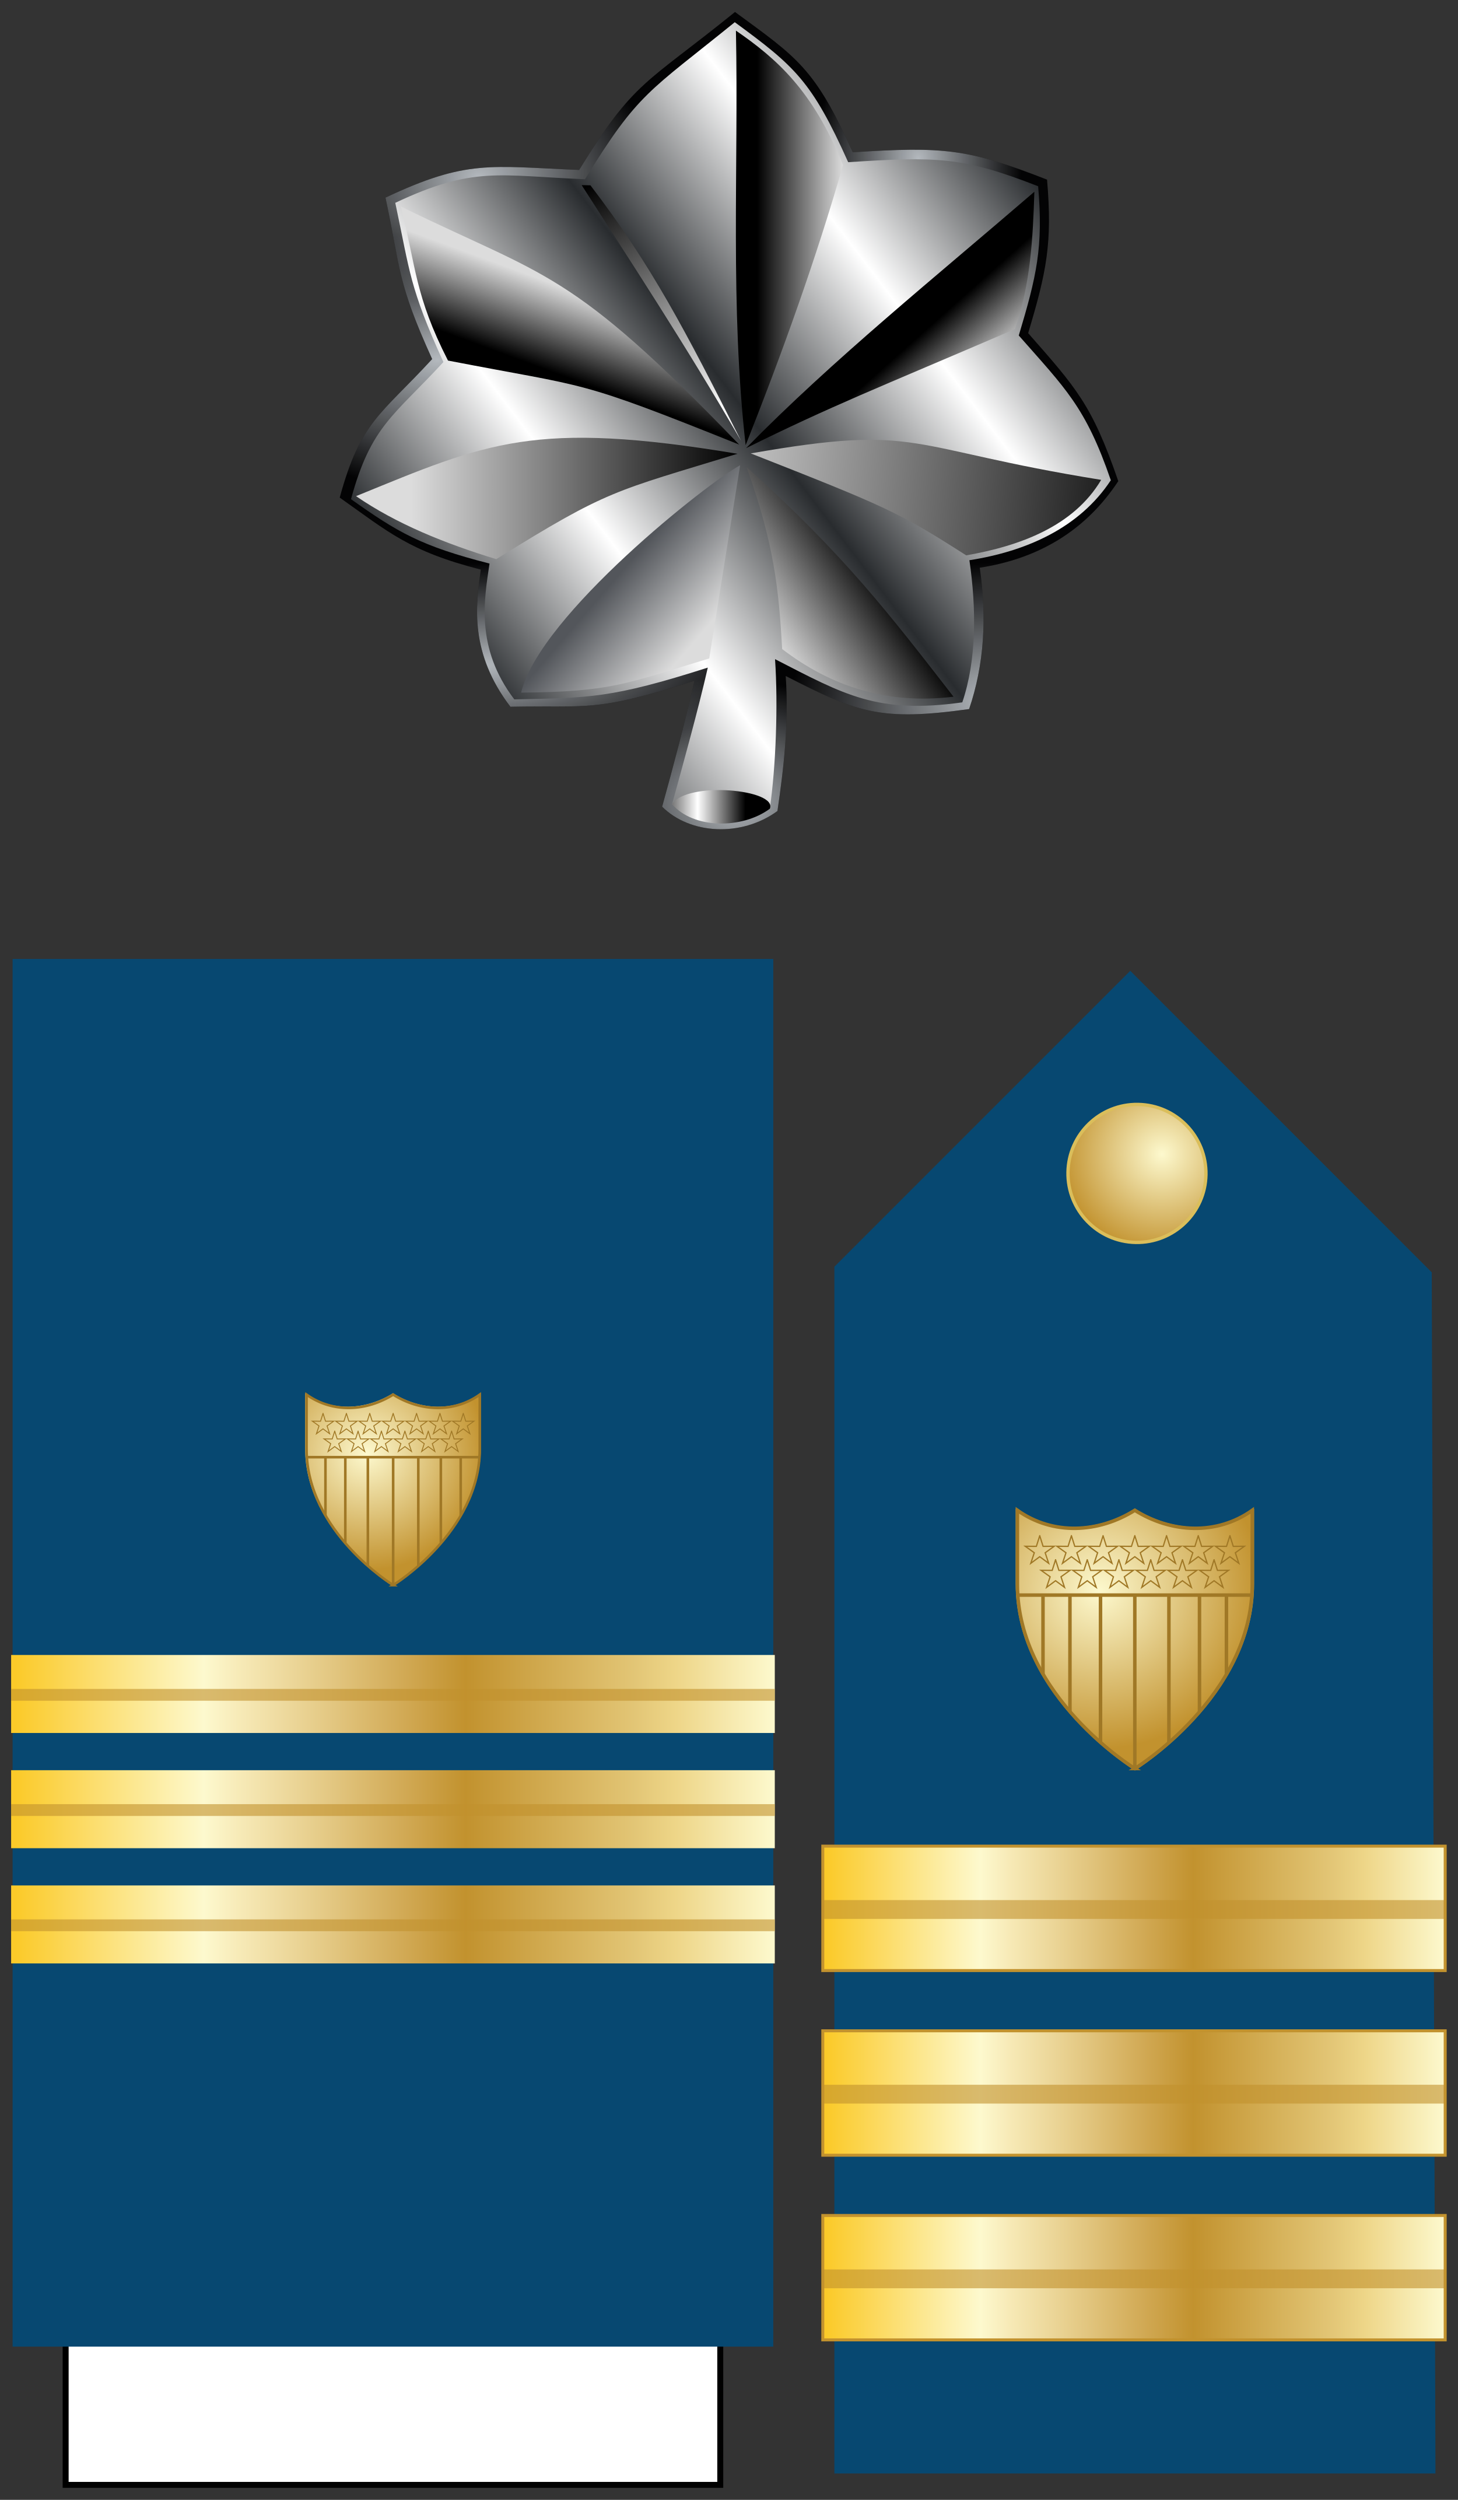
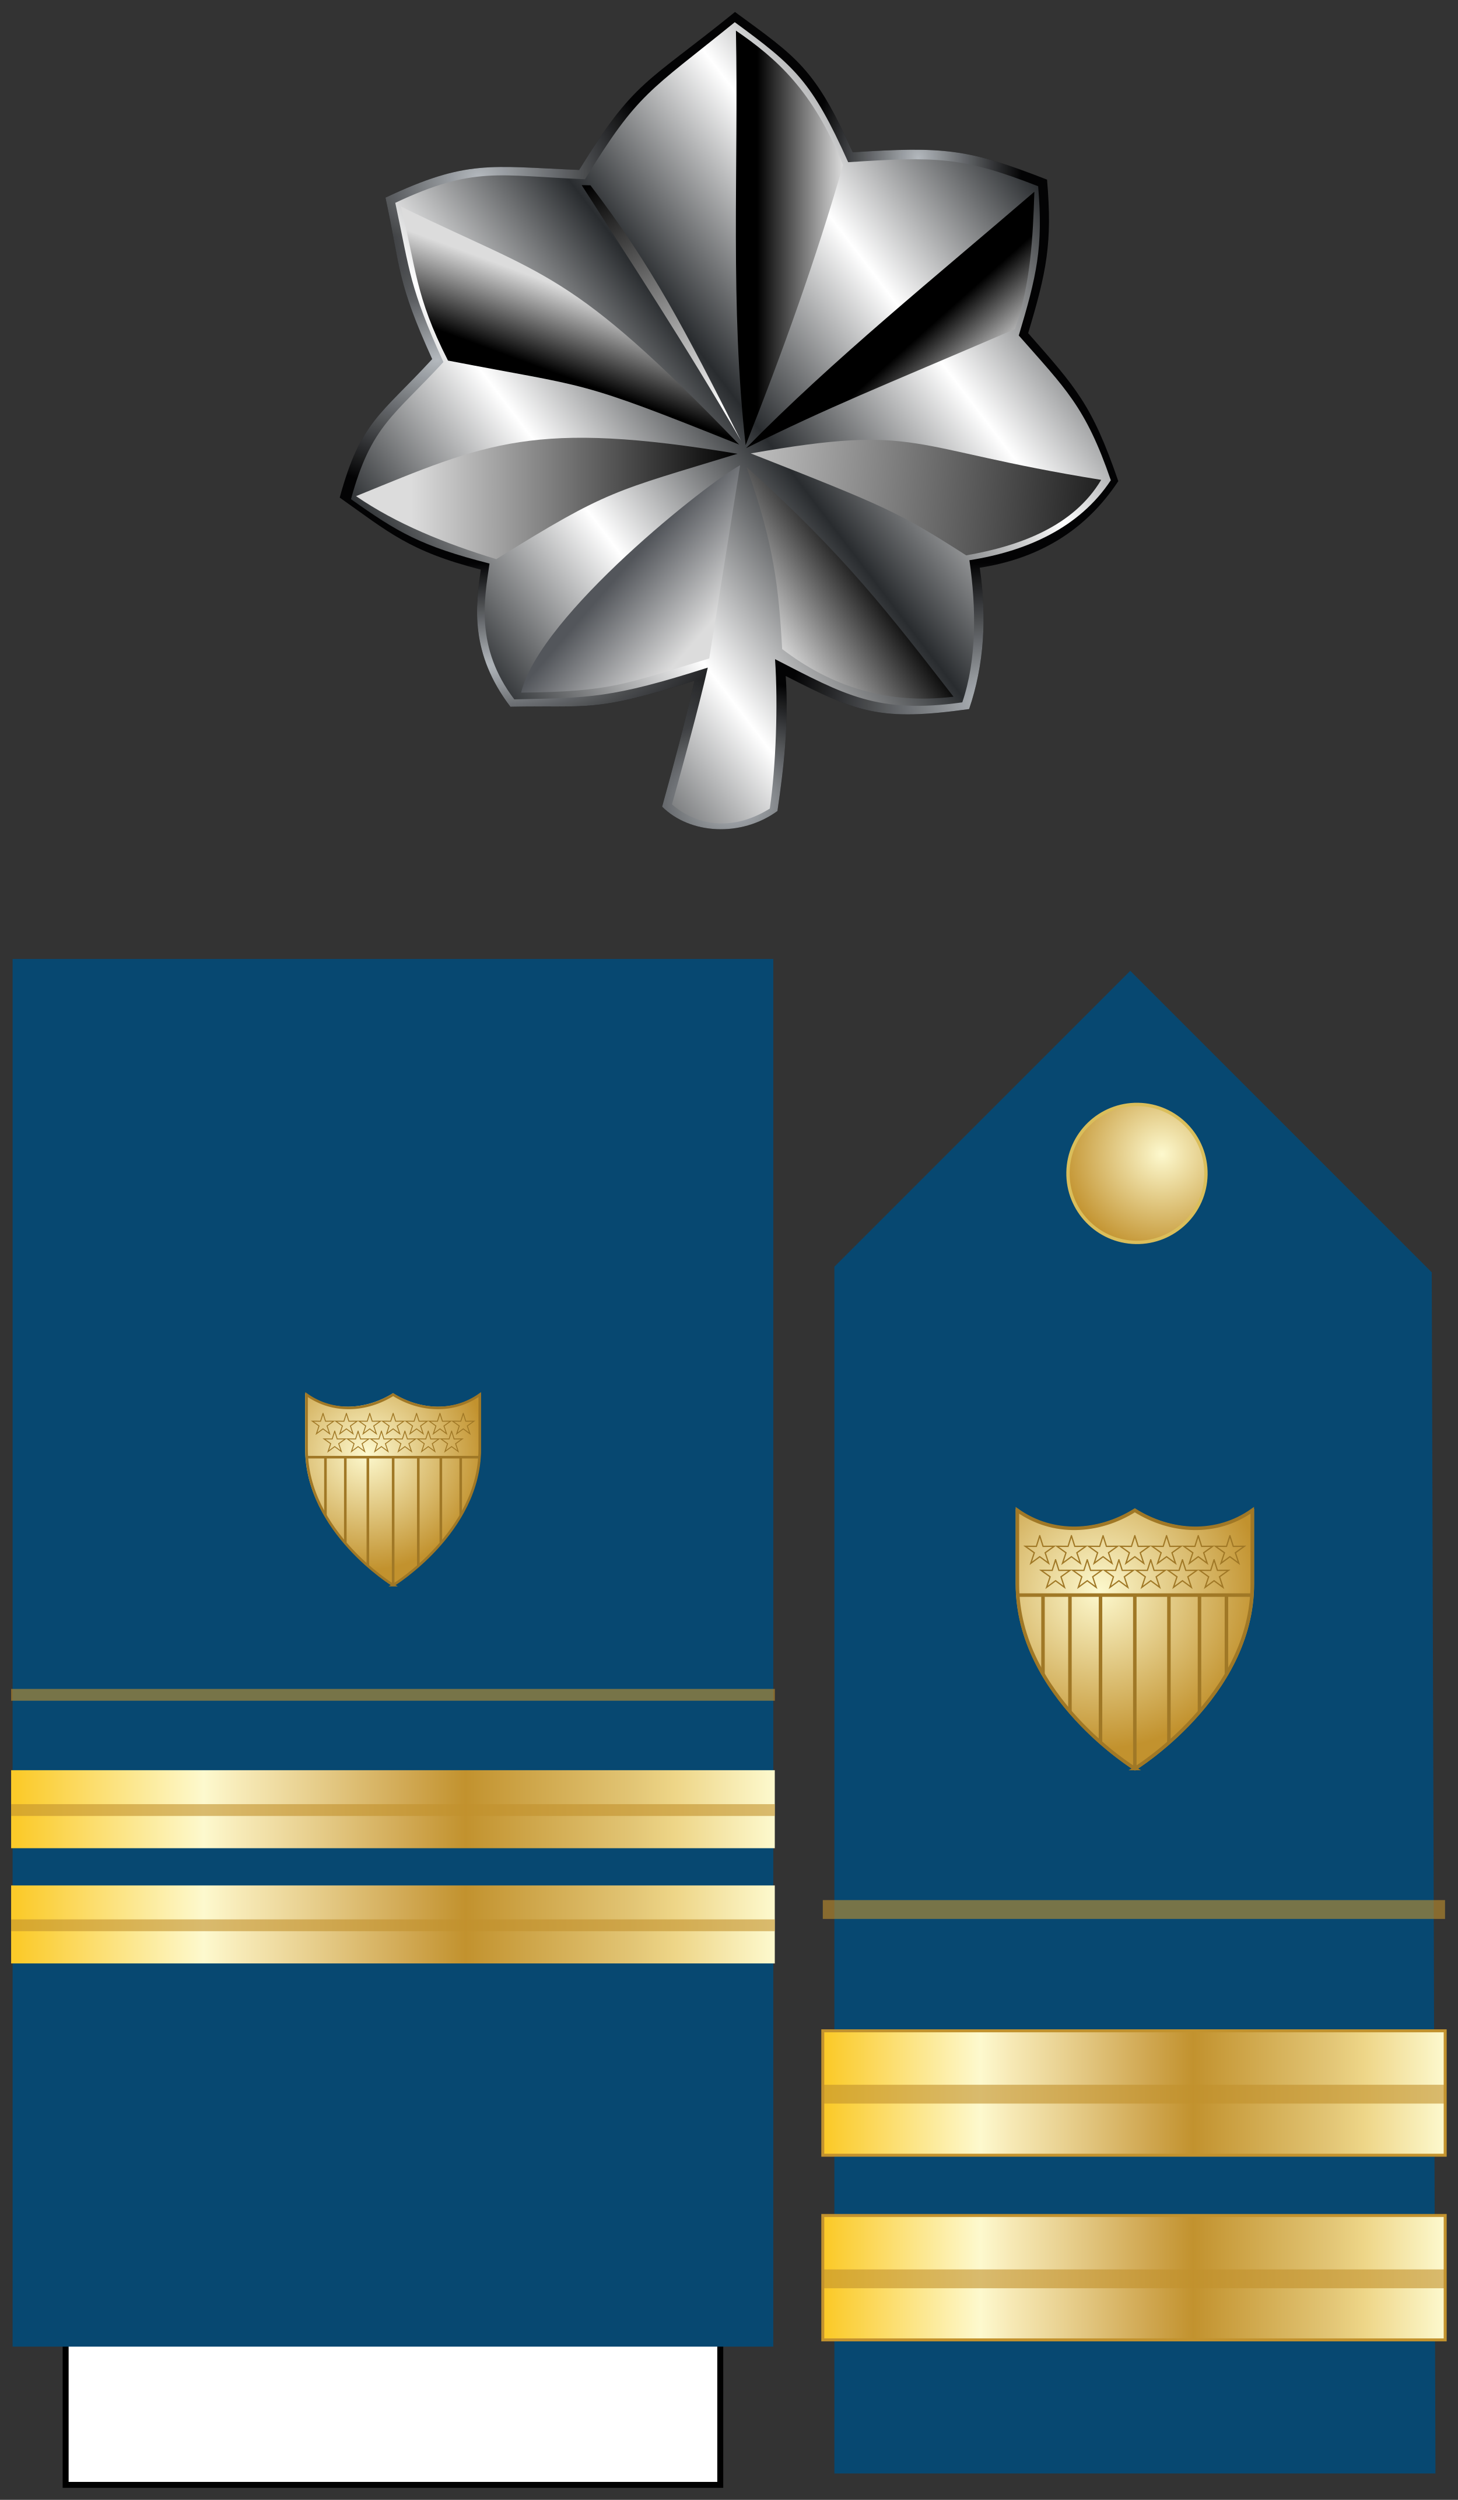
<svg xmlns="http://www.w3.org/2000/svg" xmlns:ns1="http://www.inkscape.org/namespaces/inkscape" xmlns:ns2="http://sodipodi.sourceforge.net/DTD/sodipodi-0.dtd" xmlns:ns3="http://ns.adobe.com/AdobeSVGViewerExtensions/3.0/" xmlns:xlink="http://www.w3.org/1999/xlink" version="1.1" width="245" height="420" id="svg2" ns1:version="0.48.4 r9939" ns2:docname="USCG_O5_insignia.svg">
  <rect width="100%" height="100%" fill="#333333" stroke="none" />
  <ns2:namedview pagecolor="#ffffff" bordercolor="#666666" borderopacity="1" objecttolerance="10" gridtolerance="10" guidetolerance="10" ns1:pageopacity="0" ns1:pageshadow="2" ns1:window-width="1920" ns1:window-height="1096" id="namedview172" showgrid="false" ns1:zoom="1.4294448" ns1:cx="330.43347" ns1:cy="129.91337" ns1:window-x="-8" ns1:window-y="-8" ns1:window-maximized="1" ns1:current-layer="svg2" />
  <defs id="defs4">
    <linearGradient id="linearGradient14224-31">
      <stop id="stop14226-72" style="stop-color:#fdf9ce;stop-opacity:1" offset="0" />
      <stop id="stop14228-0" style="stop-color:#c2922e;stop-opacity:1" offset="1" />
    </linearGradient>
    <linearGradient x1="-123.095" y1="-29.64" x2="4.731" y2="-29.64" id="SVGID_1_" gradientUnits="userSpaceOnUse" gradientTransform="matrix(1,0,0,-1,123.345,132.32)">
      <stop id="stop4274" style="stop-color:#fbca29;stop-opacity:1" offset="0.006" />
      <stop id="stop4276" style="stop-color:#fdf9ce;stop-opacity:1" offset="0.253" />
      <stop id="stop4278" style="stop-color:#f7eab7;stop-opacity:1" offset="0.299" />
      <stop id="stop4280" style="stop-color:#e8d08f;stop-opacity:1" offset="0.39" />
      <stop id="stop4282" style="stop-color:#d1a954;stop-opacity:1" offset="0.516" />
      <stop id="stop4284" style="stop-color:#c2922e;stop-opacity:1" offset="0.595" />
      <stop id="stop4286" style="stop-color:#e2c575;stop-opacity:1" offset="0.814" />
      <stop id="stop4288" style="stop-color:#eed688;stop-opacity:1" offset="0.871" />
      <stop id="stop4290" style="stop-color:#fdf9ce;stop-opacity:1" offset="1" />
      <ns3:midPointStop offset="0.006" style="stop-color:#FBCA29" />
      <ns3:midPointStop offset="0.5" style="stop-color:#FBCA29" />
      <ns3:midPointStop offset="0.253" style="stop-color:#FDF9CE" />
      <ns3:midPointStop offset="0.5" style="stop-color:#FDF9CE" />
      <ns3:midPointStop offset="0.299" style="stop-color:#F7EAB7" />
      <ns3:midPointStop offset="0.5" style="stop-color:#F7EAB7" />
      <ns3:midPointStop offset="0.39" style="stop-color:#E8D08F" />
      <ns3:midPointStop offset="0.5" style="stop-color:#E8D08F" />
      <ns3:midPointStop offset="0.516" style="stop-color:#D1A954" />
      <ns3:midPointStop offset="0.5" style="stop-color:#D1A954" />
      <ns3:midPointStop offset="0.596" style="stop-color:#C2922E" />
      <ns3:midPointStop offset="0.5" style="stop-color:#C2922E" />
      <ns3:midPointStop offset="0.814" style="stop-color:#E2C575" />
      <ns3:midPointStop offset="0.5" style="stop-color:#E2C575" />
      <ns3:midPointStop offset="0.871" style="stop-color:#EED688" />
      <ns3:midPointStop offset="0.5" style="stop-color:#EED688" />
      <ns3:midPointStop offset="1" style="stop-color:#FDF9CE" />
    </linearGradient>
    <linearGradient x1="-123.345" y1="-35.376" x2="4.481" y2="-35.376" id="linearGradient3577" xlink:href="#SVGID_37_" gradientUnits="userSpaceOnUse" gradientTransform="matrix(1,0,0,-1,123.345,132.32)" />
    <linearGradient x1="-123.345" y1="-35.376" x2="4.481" y2="-35.376" id="linearGradient3581" xlink:href="#SVGID_37_" gradientUnits="userSpaceOnUse" gradientTransform="matrix(1,0,0,-1,123.345,132.32)" />
    <linearGradient x1="-123.345" y1="-35.376" x2="4.481" y2="-35.376" id="linearGradient3246" xlink:href="#SVGID_37_" gradientUnits="userSpaceOnUse" gradientTransform="matrix(1,0,0,-1,123.345,132.32)" />
    <linearGradient id="linearGradient12101-1">
      <stop id="stop12103-7" style="stop-color:#000000;stop-opacity:1" offset="0" />
      <stop id="stop12107-1" style="stop-color:#ffffff;stop-opacity:1" offset="0.5" />
      <stop id="stop12105-8" style="stop-color:#000000;stop-opacity:1" offset="1" />
    </linearGradient>
    <linearGradient id="linearGradient6161-7">
      <stop id="stop6163-8" style="stop-color:#dcdcdc;stop-opacity:1" offset="0" />
      <stop id="stop6165-4" style="stop-color:#000000;stop-opacity:1" offset="1" />
    </linearGradient>
    <linearGradient id="linearGradient5180-2">
      <stop id="stop5182-6" style="stop-color:#53565b;stop-opacity:1" offset="0" />
      <stop id="stop5184-6" style="stop-color:#dcdcdc;stop-opacity:1" offset="1" />
    </linearGradient>
    <linearGradient id="linearGradient5140-1">
      <stop id="stop5142-8" style="stop-color:#292c2f;stop-opacity:1" offset="0" />
      <stop id="stop5150-8" style="stop-color:#ffffff;stop-opacity:1" offset="0.25" />
      <stop id="stop5152-3" style="stop-color:#292c2f;stop-opacity:1" offset="0.5" />
      <stop id="stop5154-5" style="stop-color:#ffffff;stop-opacity:1" offset="0.75" />
      <stop id="stop5148-2" style="stop-color:#292c2f;stop-opacity:1" offset="1" />
    </linearGradient>
    <linearGradient id="linearGradient4114-5">
      <stop id="stop4116-5" style="stop-color:#b4b9be;stop-opacity:1" offset="0" />
      <stop id="stop4118-4" style="stop-color:#b4b9be;stop-opacity:0" offset="1" />
    </linearGradient>
    <linearGradient x1="184.875" y1="655.247" x2="563.552" y2="366.721" id="linearGradient5146-7" xlink:href="#linearGradient5140-1" gradientUnits="userSpaceOnUse" gradientTransform="translate(40.058,-8.567)" />
    <linearGradient x1="152.625" y1="559.721" x2="362.362" y2="559.721" id="linearGradient7213-1" xlink:href="#linearGradient6161-7" gradientUnits="userSpaceOnUse" gradientTransform="translate(42.177,-8.354)" />
    <linearGradient x1="306.506" y1="584.066" x2="355.562" y2="626.404" id="linearGradient7216-9" xlink:href="#linearGradient5180-2" gradientUnits="userSpaceOnUse" gradientTransform="translate(42.177,-8.354)" />
    <linearGradient x1="74.244" y1="151.187" x2="55.826" y2="201.187" id="linearGradient9166-4" xlink:href="#linearGradient6161-7" gradientUnits="userSpaceOnUse" />
    <linearGradient x1="159.526" y1="111.084" x2="338.156" y2="400.733" id="linearGradient10161-5" xlink:href="#linearGradient12101-1" gradientUnits="userSpaceOnUse" />
    <linearGradient x1="322.971" y1="144.934" x2="267.719" y2="144.934" id="linearGradient13086-9" xlink:href="#linearGradient6161-7" gradientUnits="userSpaceOnUse" />
    <linearGradient x1="440.698" y1="209.777" x2="408.98" y2="174.25" id="linearGradient13098-5" xlink:href="#linearGradient6161-7" gradientUnits="userSpaceOnUse" />
    <linearGradient x1="222.753" y1="282.092" x2="533.957" y2="311.556" id="linearGradient13108-6" xlink:href="#linearGradient6161-7" gradientUnits="userSpaceOnUse" />
    <linearGradient x1="282.479" y1="411.942" x2="349.914" y2="366.285" id="linearGradient15056-3" xlink:href="#linearGradient6161-7" gradientUnits="userSpaceOnUse" />
    <linearGradient x1="198.856" y1="509.939" x2="260.233" y2="509.939" id="linearGradient16035-4" xlink:href="#linearGradient12101-1" gradientUnits="userSpaceOnUse" />
    <radialGradient cx="696.235" cy="318.1" r="249.792" fx="696.235" fy="318.1" id="radialGradient2780" xlink:href="#linearGradient4114-5" gradientUnits="userSpaceOnUse" gradientTransform="matrix(0.265,-0.023,0.029,0.328,326.857,244.906)" />
    <radialGradient cx="510.069" cy="432.832" r="249.792" fx="510.069" fy="432.832" id="radialGradient2782" xlink:href="#linearGradient4114-5" gradientUnits="userSpaceOnUse" gradientTransform="matrix(-0.514,0.029,-0.02,-0.357,837.086,819.598)" />
    <radialGradient cx="746.812" cy="257.751" r="249.792" fx="746.812" fy="257.751" id="radialGradient2784" xlink:href="#linearGradient4114-5" gradientUnits="userSpaceOnUse" gradientTransform="matrix(-0.413,-0.027,0.021,-0.321,703.835,849.789)" />
    <radialGradient cx="970.453" cy="292.361" r="249.792" fx="970.453" fy="292.361" id="radialGradient2786" xlink:href="#linearGradient4114-5" gradientUnits="userSpaceOnUse" gradientTransform="matrix(-0.729,0.033,-0.012,-0.264,950.981,702.326)" />
    <radialGradient cx="91.3" cy="266.789" r="249.792" fx="91.3" fy="266.789" id="radialGradient2788" xlink:href="#linearGradient4114-5" gradientUnits="userSpaceOnUse" gradientTransform="matrix(0.453,-0.046,0.033,0.327,187.276,261.783)" />
    <radialGradient cx="7.053" cy="611.982" r="249.792" fx="7.053" fy="611.982" id="radialGradient2790" xlink:href="#linearGradient4114-5" gradientUnits="userSpaceOnUse" gradientTransform="matrix(0.453,-0.046,0.033,0.327,187.276,261.783)" />
    <linearGradient id="linearGradient14224-31-2">
      <stop id="stop14226-72-3" style="stop-color:#fdf9ce;stop-opacity:1" offset="0" />
      <stop id="stop14228-0-9" style="stop-color:#c2922e;stop-opacity:1" offset="1" />
    </linearGradient>
    <radialGradient cx="184.052" cy="205.958" r="23.751" fx="184.052" fy="205.958" id="radialGradient3613" xlink:href="#linearGradient14224-31-2" gradientUnits="userSpaceOnUse" gradientTransform="matrix(0.014,1.119,-1.154,0.014,418.433,120.486)" />
    <radialGradient cx="184.052" cy="205.958" r="23.751" fx="184.052" fy="205.958" id="radialGradient3615" xlink:href="#linearGradient14224-31-2" gradientUnits="userSpaceOnUse" gradientTransform="matrix(0.014,1.119,-1.154,0.014,418.433,120.486)" />
    <radialGradient cx="31.496" cy="36.151" r="36.111" fx="31.496" fy="36.151" id="radialGradient3164" xlink:href="#linearGradient14224-31" gradientUnits="userSpaceOnUse" gradientTransform="matrix(-0.005,0.47,-0.477,-0.005,212.644,179.264)" />
    <linearGradient x1="-123.095" y1="-29.64" x2="4.731" y2="-29.64" id="linearGradient3171" xlink:href="#SVGID_1_" gradientUnits="userSpaceOnUse" gradientTransform="matrix(0.818,0,0,-1.595,238.975,335.394)" />
    <linearGradient x1="-123.095" y1="-29.64" x2="4.731" y2="-29.64" id="linearGradient3177" xlink:href="#SVGID_1_" gradientUnits="userSpaceOnUse" gradientTransform="matrix(0.818,0,0,-1.595,238.975,304.368)" />
    <linearGradient x1="-123.095" y1="-29.64" x2="4.731" y2="-29.64" id="linearGradient3183" xlink:href="#SVGID_1_" gradientUnits="userSpaceOnUse" gradientTransform="matrix(0.818,0,0,-1.595,238.975,273.342)" />
    <radialGradient cx="184.052" cy="205.958" r="23.751" fx="184.052" fy="205.958" id="radialGradient3195" xlink:href="#linearGradient14224-31-2" gradientUnits="userSpaceOnUse" gradientTransform="matrix(0.014,1.119,-1.154,0.014,418.433,120.486)" />
    <radialGradient cx="184.052" cy="205.958" r="23.751" fx="184.052" fy="205.958" id="radialGradient3200" xlink:href="#linearGradient14224-31-2" gradientUnits="userSpaceOnUse" gradientTransform="matrix(0.01,0.825,-0.85,0.01,234.851,90.302)" />
    <radialGradient cx="31.496" cy="36.151" r="36.111" fx="31.496" fy="36.151" id="radialGradient3260" xlink:href="#linearGradient14224-31" gradientUnits="userSpaceOnUse" gradientTransform="matrix(-0.005,0.47,-0.477,-0.005,212.644,179.264)" />
    <radialGradient cx="184.052" cy="205.958" r="23.751" fx="184.052" fy="205.958" id="radialGradient3263" xlink:href="#linearGradient14224-31-2" gradientUnits="userSpaceOnUse" gradientTransform="matrix(0.014,1.119,-1.154,0.014,418.433,120.486)" />
    <radialGradient cx="184.052" cy="205.958" r="23.751" fx="184.052" fy="205.958" id="radialGradient3268" xlink:href="#linearGradient14224-31-2" gradientUnits="userSpaceOnUse" gradientTransform="matrix(0.014,1.119,-1.154,0.014,419.746,58.434)" />
    <radialGradient ns1:collect="always" xlink:href="#linearGradient14224-31-2" id="radialGradient3189" gradientUnits="userSpaceOnUse" gradientTransform="matrix(0.01,0.825,-0.85,0.01,234.851,90.302)" cx="184.052" cy="205.958" fx="184.052" fy="205.958" r="23.751" />
    <linearGradient x1="-123.345" y1="-35.376" x2="4.481" y2="-35.376" id="linearGradient3222" gradientUnits="userSpaceOnUse" gradientTransform="matrix(1,0,0,-1,123.345,132.32)">
      <stop id="stop3224" style="stop-color:#fbca29;stop-opacity:1" offset="0.006" />
      <stop id="stop3226" style="stop-color:#fdf9ce;stop-opacity:1" offset="0.253" />
      <stop id="stop3228" style="stop-color:#f7eab7;stop-opacity:1" offset="0.299" />
      <stop id="stop3230" style="stop-color:#e8d08f;stop-opacity:1" offset="0.39" />
      <stop id="stop3232" style="stop-color:#d1a954;stop-opacity:1" offset="0.516" />
      <stop id="stop3234" style="stop-color:#c2922e;stop-opacity:1" offset="0.595" />
      <stop id="stop3236" style="stop-color:#e2c575;stop-opacity:1" offset="0.814" />
      <stop id="stop3238" style="stop-color:#eed688;stop-opacity:1" offset="0.871" />
      <stop id="stop3240" style="stop-color:#fdf9ce;stop-opacity:1" offset="1" />
      <ns3:midPointStop style="stop-color:#FBCA29" offset="0.006" />
      <ns3:midPointStop style="stop-color:#FBCA29" offset="0.5" />
      <ns3:midPointStop style="stop-color:#FDF9CE" offset="0.253" />
      <ns3:midPointStop style="stop-color:#FDF9CE" offset="0.5" />
      <ns3:midPointStop style="stop-color:#F7EAB7" offset="0.299" />
      <ns3:midPointStop style="stop-color:#F7EAB7" offset="0.5" />
      <ns3:midPointStop style="stop-color:#E8D08F" offset="0.39" />
      <ns3:midPointStop style="stop-color:#E8D08F" offset="0.5" />
      <ns3:midPointStop style="stop-color:#D1A954" offset="0.516" />
      <ns3:midPointStop style="stop-color:#D1A954" offset="0.5" />
      <ns3:midPointStop style="stop-color:#C2922E" offset="0.596" />
      <ns3:midPointStop style="stop-color:#C2922E" offset="0.5" />
      <ns3:midPointStop style="stop-color:#E2C575" offset="0.814" />
      <ns3:midPointStop style="stop-color:#E2C575" offset="0.5" />
      <ns3:midPointStop style="stop-color:#EED688" offset="0.871" />
      <ns3:midPointStop style="stop-color:#EED688" offset="0.5" />
      <ns3:midPointStop style="stop-color:#FDF9CE" offset="1" />
    </linearGradient>
    <linearGradient ns1:collect="always" xlink:href="#SVGID_37_" id="linearGradient3247" gradientUnits="userSpaceOnUse" gradientTransform="matrix(1.004,0,0,-1,125.696,249.232)" x1="-123.345" y1="-35.376" x2="4.481" y2="-35.376" />
    <linearGradient x1="-123.345" y1="-35.376" x2="4.481" y2="-35.376" id="linearGradient3072" gradientUnits="userSpaceOnUse" gradientTransform="matrix(1,0,0,-1,123.345,132.32)">
      <stop id="stop3074" style="stop-color:#fbca29;stop-opacity:1" offset="0.006" />
      <stop id="stop3076" style="stop-color:#fdf9ce;stop-opacity:1" offset="0.253" />
      <stop id="stop3078" style="stop-color:#f7eab7;stop-opacity:1" offset="0.299" />
      <stop id="stop3080" style="stop-color:#e8d08f;stop-opacity:1" offset="0.39" />
      <stop id="stop3082" style="stop-color:#d1a954;stop-opacity:1" offset="0.516" />
      <stop id="stop3084" style="stop-color:#c2922e;stop-opacity:1" offset="0.595" />
      <stop id="stop3086" style="stop-color:#e2c575;stop-opacity:1" offset="0.814" />
      <stop id="stop3088" style="stop-color:#eed688;stop-opacity:1" offset="0.871" />
      <stop id="stop3090" style="stop-color:#fdf9ce;stop-opacity:1" offset="1" />
      <ns3:midPointStop offset="0.006" style="stop-color:#FBCA29" />
      <ns3:midPointStop offset="0.5" style="stop-color:#FBCA29" />
      <ns3:midPointStop offset="0.253" style="stop-color:#FDF9CE" />
      <ns3:midPointStop offset="0.5" style="stop-color:#FDF9CE" />
      <ns3:midPointStop offset="0.299" style="stop-color:#F7EAB7" />
      <ns3:midPointStop offset="0.5" style="stop-color:#F7EAB7" />
      <ns3:midPointStop offset="0.39" style="stop-color:#E8D08F" />
      <ns3:midPointStop offset="0.5" style="stop-color:#E8D08F" />
      <ns3:midPointStop offset="0.516" style="stop-color:#D1A954" />
      <ns3:midPointStop offset="0.5" style="stop-color:#D1A954" />
      <ns3:midPointStop offset="0.596" style="stop-color:#C2922E" />
      <ns3:midPointStop offset="0.5" style="stop-color:#C2922E" />
      <ns3:midPointStop offset="0.814" style="stop-color:#E2C575" />
      <ns3:midPointStop offset="0.5" style="stop-color:#E2C575" />
      <ns3:midPointStop offset="0.871" style="stop-color:#EED688" />
      <ns3:midPointStop offset="0.5" style="stop-color:#EED688" />
      <ns3:midPointStop offset="1" style="stop-color:#FDF9CE" />
    </linearGradient>
    <linearGradient ns1:collect="always" xlink:href="#SVGID_37_" id="linearGradient3263" gradientUnits="userSpaceOnUse" gradientTransform="matrix(1.004,0,0,-1,125.696,268.591)" x1="-123.345" y1="-35.376" x2="4.481" y2="-35.376" />
    <linearGradient x1="-123.345" y1="-35.376" x2="4.481" y2="-35.376" id="SVGID_37_" gradientUnits="userSpaceOnUse" gradientTransform="matrix(1,0,0,-1,123.345,132.32)">
      <stop id="stop790" style="stop-color:#fbca29;stop-opacity:1" offset="0.006" />
      <stop id="stop792" style="stop-color:#fdf9ce;stop-opacity:1" offset="0.253" />
      <stop id="stop794" style="stop-color:#f7eab7;stop-opacity:1" offset="0.299" />
      <stop id="stop796" style="stop-color:#e8d08f;stop-opacity:1" offset="0.39" />
      <stop id="stop798" style="stop-color:#d1a954;stop-opacity:1" offset="0.516" />
      <stop id="stop800" style="stop-color:#c2922e;stop-opacity:1" offset="0.595" />
      <stop id="stop802" style="stop-color:#e2c575;stop-opacity:1" offset="0.814" />
      <stop id="stop804" style="stop-color:#eed688;stop-opacity:1" offset="0.871" />
      <stop id="stop806" style="stop-color:#fdf9ce;stop-opacity:1" offset="1" />
      <ns3:midPointStop style="stop-color:#FBCA29" offset="0.006" />
      <ns3:midPointStop style="stop-color:#FBCA29" offset="0.5" />
      <ns3:midPointStop style="stop-color:#FDF9CE" offset="0.253" />
      <ns3:midPointStop style="stop-color:#FDF9CE" offset="0.5" />
      <ns3:midPointStop style="stop-color:#F7EAB7" offset="0.299" />
      <ns3:midPointStop style="stop-color:#F7EAB7" offset="0.5" />
      <ns3:midPointStop style="stop-color:#E8D08F" offset="0.39" />
      <ns3:midPointStop style="stop-color:#E8D08F" offset="0.5" />
      <ns3:midPointStop style="stop-color:#D1A954" offset="0.516" />
      <ns3:midPointStop style="stop-color:#D1A954" offset="0.5" />
      <ns3:midPointStop style="stop-color:#C2922E" offset="0.596" />
      <ns3:midPointStop style="stop-color:#C2922E" offset="0.5" />
      <ns3:midPointStop style="stop-color:#E2C575" offset="0.814" />
      <ns3:midPointStop style="stop-color:#E2C575" offset="0.5" />
      <ns3:midPointStop style="stop-color:#EED688" offset="0.871" />
      <ns3:midPointStop style="stop-color:#EED688" offset="0.5" />
      <ns3:midPointStop style="stop-color:#FDF9CE" offset="1" />
    </linearGradient>
    <linearGradient ns1:collect="always" xlink:href="#SVGID_37_" id="linearGradient3279" gradientUnits="userSpaceOnUse" gradientTransform="matrix(1.004,0,0,-1,125.696,287.95)" x1="-123.345" y1="-35.376" x2="4.481" y2="-35.376" />
    <radialGradient ns1:collect="always" xlink:href="#linearGradient14224-31-2" id="radialGradient3282" gradientUnits="userSpaceOnUse" gradientTransform="matrix(0.014,1.119,-1.154,0.014,419.746,58.434)" cx="184.052" cy="205.958" fx="184.052" fy="205.958" r="23.751" />
    <radialGradient ns1:collect="always" xlink:href="#linearGradient14224-31" id="radialGradient3294" gradientUnits="userSpaceOnUse" gradientTransform="matrix(-0.005,0.47,-0.477,-0.005,212.644,179.264)" cx="31.496" cy="36.151" fx="31.496" fy="36.151" r="36.111" />
    <linearGradient ns1:collect="always" xlink:href="#linearGradient5180-2" id="linearGradient3317" gradientUnits="userSpaceOnUse" gradientTransform="translate(42.177,-8.354)" x1="306.506" y1="584.066" x2="355.562" y2="626.404" />
    <linearGradient ns1:collect="always" xlink:href="#linearGradient6161-7" id="linearGradient3319" gradientUnits="userSpaceOnUse" gradientTransform="translate(42.177,-8.354)" x1="152.625" y1="559.721" x2="362.362" y2="559.721" />
    <linearGradient ns1:collect="always" xlink:href="#linearGradient6161-7" id="linearGradient3321" gradientUnits="userSpaceOnUse" x1="74.244" y1="151.187" x2="55.826" y2="201.187" />
    <linearGradient ns1:collect="always" xlink:href="#linearGradient12101-1" id="linearGradient3323" gradientUnits="userSpaceOnUse" x1="159.526" y1="111.084" x2="338.156" y2="400.733" />
    <linearGradient ns1:collect="always" xlink:href="#linearGradient6161-7" id="linearGradient3325" gradientUnits="userSpaceOnUse" x1="322.971" y1="144.934" x2="267.719" y2="144.934" />
    <linearGradient ns1:collect="always" xlink:href="#linearGradient6161-7" id="linearGradient3327" gradientUnits="userSpaceOnUse" x1="440.698" y1="209.777" x2="408.98" y2="174.25" />
    <linearGradient ns1:collect="always" xlink:href="#linearGradient6161-7" id="linearGradient3329" gradientUnits="userSpaceOnUse" x1="222.753" y1="282.092" x2="533.957" y2="311.556" />
    <linearGradient ns1:collect="always" xlink:href="#linearGradient6161-7" id="linearGradient3331" gradientUnits="userSpaceOnUse" x1="282.479" y1="411.942" x2="349.914" y2="366.285" />
    <linearGradient ns1:collect="always" xlink:href="#linearGradient12101-1" id="linearGradient3333" gradientUnits="userSpaceOnUse" x1="198.856" y1="509.939" x2="260.233" y2="509.939" />
    <linearGradient ns1:collect="always" xlink:href="#linearGradient12101-1" id="linearGradient3336" gradientUnits="userSpaceOnUse" x1="198.856" y1="509.939" x2="260.233" y2="509.939" gradientTransform="matrix(0.262,0,0,0.262,57.086,2.013)" />
    <linearGradient ns1:collect="always" xlink:href="#linearGradient6161-7" id="linearGradient3339" gradientUnits="userSpaceOnUse" x1="282.479" y1="411.942" x2="349.914" y2="366.285" gradientTransform="matrix(0.262,0,0,0.262,57.086,2.013)" />
    <linearGradient ns1:collect="always" xlink:href="#linearGradient6161-7" id="linearGradient3342" gradientUnits="userSpaceOnUse" x1="222.753" y1="282.092" x2="533.957" y2="311.556" gradientTransform="matrix(0.262,0,0,0.262,57.086,2.013)" />
    <linearGradient ns1:collect="always" xlink:href="#linearGradient6161-7" id="linearGradient3345" gradientUnits="userSpaceOnUse" x1="440.698" y1="209.777" x2="408.98" y2="174.25" gradientTransform="matrix(0.262,0,0,0.262,57.086,2.013)" />
    <linearGradient ns1:collect="always" xlink:href="#linearGradient6161-7" id="linearGradient3348" gradientUnits="userSpaceOnUse" x1="322.971" y1="144.934" x2="267.719" y2="144.934" gradientTransform="matrix(0.262,0,0,0.262,57.086,2.013)" />
    <linearGradient ns1:collect="always" xlink:href="#linearGradient12101-1" id="linearGradient3351" gradientUnits="userSpaceOnUse" x1="159.526" y1="111.084" x2="338.156" y2="400.733" gradientTransform="matrix(0.262,0,0,0.262,57.086,2.013)" />
    <linearGradient ns1:collect="always" xlink:href="#linearGradient6161-7" id="linearGradient3354" gradientUnits="userSpaceOnUse" x1="74.244" y1="151.187" x2="55.826" y2="201.187" gradientTransform="matrix(0.262,0,0,0.262,57.086,2.013)" />
    <linearGradient ns1:collect="always" xlink:href="#linearGradient6161-7" id="linearGradient3357" gradientUnits="userSpaceOnUse" gradientTransform="matrix(0.262,0,0,0.262,29.16,-62.829)" x1="152.625" y1="559.721" x2="362.362" y2="559.721" />
    <linearGradient ns1:collect="always" xlink:href="#linearGradient5180-2" id="linearGradient3360" gradientUnits="userSpaceOnUse" gradientTransform="matrix(0.262,0,0,0.262,29.16,-62.829)" x1="306.506" y1="584.066" x2="355.562" y2="626.404" />
    <linearGradient ns1:collect="always" xlink:href="#linearGradient5140-1" id="linearGradient3363" gradientUnits="userSpaceOnUse" gradientTransform="matrix(0.262,0,0,0.262,28.606,-62.885)" x1="184.875" y1="655.247" x2="563.552" y2="366.721" />
    <radialGradient ns1:collect="always" xlink:href="#linearGradient4114-5" id="radialGradient3366" gradientUnits="userSpaceOnUse" gradientTransform="matrix(0.119,-0.012,0.009,0.086,67.158,7.913)" cx="7.053" cy="611.982" fx="7.053" fy="611.982" r="249.792" />
    <radialGradient ns1:collect="always" xlink:href="#linearGradient4114-5" id="radialGradient3369" gradientUnits="userSpaceOnUse" gradientTransform="matrix(0.119,-0.012,0.009,0.086,67.158,7.913)" cx="91.3" cy="266.789" fx="91.3" fy="266.789" r="249.792" />
    <radialGradient ns1:collect="always" xlink:href="#linearGradient4114-5" id="radialGradient3372" gradientUnits="userSpaceOnUse" gradientTransform="matrix(-0.191,0.009,-0.003,-0.069,267.152,123.279)" cx="970.453" cy="292.361" fx="970.453" fy="292.361" r="249.792" />
    <radialGradient ns1:collect="always" xlink:href="#linearGradient4114-5" id="radialGradient3375" gradientUnits="userSpaceOnUse" gradientTransform="matrix(-0.108,-0.007,0.006,-0.084,202.431,161.895)" cx="746.812" cy="257.751" fx="746.812" fy="257.751" r="249.792" />
    <radialGradient ns1:collect="always" xlink:href="#linearGradient4114-5" id="radialGradient3378" gradientUnits="userSpaceOnUse" gradientTransform="matrix(-0.135,0.008,-0.005,-0.093,237.326,153.989)" cx="510.069" cy="432.832" fx="510.069" fy="432.832" r="249.792" />
    <radialGradient ns1:collect="always" xlink:href="#linearGradient4114-5" id="radialGradient3381" gradientUnits="userSpaceOnUse" gradientTransform="matrix(0.069,-0.006,0.008,0.086,103.711,3.493)" cx="696.235" cy="318.1" fx="696.235" fy="318.1" r="249.792" />
    <linearGradient ns1:collect="always" xlink:href="#SVGID_1_" id="linearGradient3386" gradientUnits="userSpaceOnUse" gradientTransform="matrix(0.818,0,0,-1.595,238.975,273.342)" x1="-123.095" y1="-29.64" x2="4.731" y2="-29.64" />
    <linearGradient ns1:collect="always" xlink:href="#SVGID_1_" id="linearGradient3390" gradientUnits="userSpaceOnUse" gradientTransform="matrix(0.818,0,0,-1.595,238.975,304.368)" x1="-123.095" y1="-29.64" x2="4.731" y2="-29.64" />
    <linearGradient ns1:collect="always" xlink:href="#SVGID_1_" id="linearGradient3394" gradientUnits="userSpaceOnUse" gradientTransform="matrix(0.818,0,0,-1.595,238.975,335.394)" x1="-123.095" y1="-29.64" x2="4.731" y2="-29.64" />
    <radialGradient ns1:collect="always" xlink:href="#linearGradient14224-31-2" id="radialGradient3460" gradientUnits="userSpaceOnUse" gradientTransform="matrix(0.014,1.119,-1.154,0.014,419.746,58.434)" cx="184.052" cy="205.958" fx="184.052" fy="205.958" r="23.751" />
    <radialGradient ns1:collect="always" xlink:href="#linearGradient14224-31-2" id="radialGradient3462" gradientUnits="userSpaceOnUse" gradientTransform="matrix(0.01,0.825,-0.85,0.01,234.851,90.302)" cx="184.052" cy="205.958" fx="184.052" fy="205.958" r="23.751" />
    <radialGradient ns1:collect="always" xlink:href="#linearGradient14224-31-2" id="radialGradient3465" gradientUnits="userSpaceOnUse" gradientTransform="matrix(0.01,0.825,-0.85,0.01,234.851,90.302)" cx="184.052" cy="205.958" fx="184.052" fy="205.958" r="23.751" />
    <radialGradient ns1:collect="always" xlink:href="#linearGradient14224-31-2" id="radialGradient3468" gradientUnits="userSpaceOnUse" gradientTransform="matrix(0.014,1.119,-1.154,0.014,419.746,58.434)" cx="184.052" cy="205.958" fx="184.052" fy="205.958" r="23.751" />
  </defs>
  <path d="m 111.266,135.531 c 4.68,4.67 13.305,5.157 19.377,0.727 1.058,-7.286 1.929,-14.659 1.389,-22.684 12.061,6.181 15.974,7.636 30.818,5.555 2.519,-7.401 3.007,-15.344 1.786,-23.742 9.959,-1.551 17.809,-6.265 23.279,-14.549 -4.402,-12.816 -7.049,-15.655 -15.144,-24.866 3.099,-10.323 4.087,-15.139 3.174,-25.792 C 162.641,24.991 158.711,24.607 143.289,25.582 136.948,11.453 133.985,9.69 123.508,2.013 108.502,14.171 106.632,13.409 97.321,28.551 82.26,27.948 78.47,26.752 64.774,33.204 c 2.603,12.182 1.904,14.039 7.845,27.125 -8.592,9.354 -12.032,10.414 -15.533,23.271 8.148,5.764 11.709,9.041 23.717,12.102 -0.9,6.126 -1.889,14.042 4.967,23.043 13.086,-0.269 14.07,1.002 30.926,-4.377 -1.664,7.274 -3.52,14.26 -5.431,21.163 z" id="path2582" style="fill:#030304;fill-opacity:1;fill-rule:evenodd;stroke:none" ns1:connector-curvature="0" />
  <path d="m 111.266,135.531 c 4.68,4.67 13.305,5.157 19.377,0.727 1.058,-7.286 1.929,-14.659 1.389,-22.684 12.061,6.181 15.974,7.636 30.818,5.555 2.519,-7.401 3.007,-15.344 1.786,-23.742 9.959,-1.551 17.809,-6.265 23.279,-14.549 -4.402,-12.816 -7.049,-15.655 -15.144,-24.866 3.099,-10.323 4.087,-15.139 3.174,-25.792 C 162.641,24.991 158.711,24.607 143.289,25.582 136.948,11.453 133.985,9.69 123.508,2.013 108.502,14.171 106.632,13.409 97.321,28.551 82.26,27.948 78.47,26.752 64.774,33.204 c 2.603,12.182 1.904,14.039 7.845,27.125 -8.592,9.354 -12.032,10.414 -15.533,23.271 8.148,5.764 11.709,9.041 23.717,12.102 -0.9,6.126 -1.889,14.042 4.967,23.043 13.086,-0.269 14.07,1.002 30.926,-4.377 -1.664,7.274 -3.52,14.26 -5.431,21.163 z" id="path5156-8" style="fill:url(#radialGradient3381);fill-opacity:1;fill-rule:evenodd;stroke:none" ns1:connector-curvature="0" />
  <path d="m 111.266,135.531 c 4.68,4.67 13.305,5.157 19.377,0.727 1.058,-7.286 1.929,-14.659 1.389,-22.684 12.061,6.181 15.974,7.636 30.818,5.555 2.519,-7.401 3.007,-15.344 1.786,-23.742 9.959,-1.551 17.809,-6.265 23.279,-14.549 l -130.827,2.761 c 8.148,5.764 11.709,9.041 23.717,12.102 -0.9,6.126 -1.889,14.042 4.967,23.043 13.086,-0.269 14.07,1.002 30.926,-4.377 -1.664,7.274 -3.52,14.26 -5.431,21.163 z" id="path3143" style="fill:url(#radialGradient3378);fill-opacity:1;fill-rule:evenodd;stroke:none" ns1:connector-curvature="0" />
  <path d="m 111.266,135.531 c 4.68,4.67 13.305,5.157 19.377,0.727 1.058,-7.286 1.929,-14.659 1.389,-22.684 l -15.335,0.794 c -1.664,7.274 -3.52,14.26 -5.431,21.163 z" id="path4126" style="fill:url(#radialGradient3375);fill-opacity:1;fill-rule:evenodd;stroke:none" ns1:connector-curvature="0" />
  <path d="m 111.266,135.531 c 4.68,4.67 13.305,5.157 19.377,0.727 1.058,-7.286 1.929,-14.659 1.389,-22.684 12.061,6.181 15.974,7.636 30.818,5.555 2.519,-7.401 3.007,-15.344 1.786,-23.742 9.959,-1.551 17.809,-6.265 23.279,-14.549 l -130.827,2.761 c 8.148,5.764 11.709,9.041 23.717,12.102 -0.9,6.126 -1.889,14.042 4.967,23.043 13.086,-0.269 14.07,1.002 30.926,-4.377 -1.664,7.274 -3.52,14.26 -5.431,21.163 z" id="path4130-7" style="fill:url(#radialGradient3372);fill-opacity:1;fill-rule:evenodd;stroke:none" ns1:connector-curvature="0" />
  <path d="m 111.266,135.531 c 4.68,4.67 13.305,5.157 19.377,0.727 1.058,-7.286 1.929,-14.659 1.389,-22.684 12.061,6.181 15.974,7.636 30.818,5.555 2.519,-7.401 3.007,-15.344 1.786,-23.742 9.959,-1.551 17.809,-6.265 23.279,-14.549 -4.402,-12.816 -7.049,-15.655 -15.144,-24.866 3.099,-10.323 4.087,-15.139 3.174,-25.792 C 162.641,24.991 158.711,24.607 143.289,25.582 136.948,11.453 133.985,9.69 123.508,2.013 108.502,14.171 106.632,13.409 97.321,28.551 82.26,27.948 78.47,26.752 64.774,33.204 c 2.603,12.182 1.904,14.039 7.845,27.125 -8.592,9.354 -12.032,10.414 -15.533,23.271 8.148,5.764 11.709,9.041 23.717,12.102 -0.9,6.126 -1.889,14.042 4.967,23.043 13.086,-0.269 14.07,1.002 30.926,-4.377 -1.664,7.274 -3.52,14.26 -5.431,21.163 z" id="path4136-7" style="fill:url(#radialGradient3369);fill-opacity:1;fill-rule:evenodd;stroke:none" ns1:connector-curvature="0" />
  <path d="m 111.266,135.531 c 4.68,4.67 13.305,5.157 19.377,0.727 1.058,-7.286 1.929,-14.659 1.389,-22.684 12.061,6.181 15.974,7.636 30.818,5.555 2.519,-7.401 3.007,-15.344 1.786,-23.742 9.959,-1.551 17.809,-6.265 23.279,-14.549 -4.402,-12.816 -7.049,-15.655 -15.144,-24.866 3.099,-10.323 4.087,-15.139 3.174,-25.792 C 162.641,24.991 158.711,24.607 143.289,25.582 136.948,11.453 133.985,9.69 123.508,2.013 108.502,14.171 106.632,13.409 97.321,28.551 82.26,27.948 78.47,26.752 64.774,33.204 c 2.603,12.182 1.904,14.039 7.845,27.125 -8.592,9.354 -12.032,10.414 -15.533,23.271 8.148,5.764 11.709,9.041 23.717,12.102 -0.9,6.126 -1.889,14.042 4.967,23.043 13.086,-0.269 14.07,1.002 30.926,-4.377 -1.664,7.274 -3.52,14.26 -5.431,21.163 z" id="path9168-4" style="fill:url(#radialGradient3366);fill-opacity:1;fill-rule:evenodd;stroke:none" ns1:connector-curvature="0" />
  <path d="m 112.917,135.149 c 4.509,3.898 10.59,4.358 16.44,0.702 1.02,-7.028 1.403,-17.365 0.882,-25.105 11.62,5.962 17.159,9.263 31.462,7.257 2.427,-7.138 2.373,-15.781 1.197,-23.881 9.595,-1.496 18.491,-5.444 23.762,-13.435 C 182.419,68.325 178.994,65.25 171.194,56.366 174.18,46.409 175.328,41.568 174.449,31.292 161.632,26.286 157.387,26.309 142.528,27.249 136.419,13.622 133.564,11.135 123.47,3.731 109.011,15.457 107.275,15.508 98.304,30.113 83.793,29.532 79.617,27.854 66.421,34.077 c 2.508,11.75 2.358,14.131 8.083,26.752 -8.279,9.022 -12.149,10.639 -15.522,23.039 7.851,5.559 11.707,7.864 23.276,10.817 -0.867,5.909 -2.442,14.133 4.164,22.815 12.609,-0.259 16.276,-0.147 32.516,-5.335 -1.603,7.016 -4.179,16.325 -6.021,22.983 z" id="path4152-4" style="fill:url(#linearGradient3363);fill-opacity:1;fill-rule:evenodd;stroke:none" ns1:connector-curvature="0" />
  <path d="m 124.368,78.17 -5.188,32.456 c -14.12,4.271 -16.369,5.591 -31.613,5.742 3.188,-13.091 31.548,-35.427 36.802,-38.198 z" id="path5178-1" style="fill:url(#linearGradient3360);fill-opacity:1;fill-rule:evenodd;stroke:none" ns1:connector-curvature="0" />
  <path d="m 59.832,83.358 c 22.033,-8.994 29.877,-12.823 64.09,-7.12 -20.874,6.399 -21.618,5.962 -40.53,17.707 C 74.704,91.289 66.607,88.015 59.832,83.358 z" id="path5190-5" style="fill:url(#linearGradient3357);fill-opacity:1;fill-rule:evenodd;stroke:none" ns1:connector-curvature="0" />
  <path d="M 75.279,60.578 C 69.707,49.639 69.959,44.986 67.363,34.7 91.956,46.724 95.702,45.108 124.211,74.697 96.409,63.54 99.393,65.243 75.279,60.578 z" id="path7220-5" style="fill:url(#linearGradient3354);fill-opacity:1;fill-rule:evenodd;stroke:none" ns1:connector-curvature="0" />
  <path d="M 124.524,74.06 C 115.071,57.74 105.87,43.823 97.742,31.103 l 1.473,0.033 c 10.362,13.574 15.896,24.297 25.309,42.925 z" id="path10153-5" style="fill:url(#linearGradient3351);fill-opacity:1;fill-rule:evenodd;stroke:none" ns1:connector-curvature="0" />
  <path d="m 123.667,5.145 c 6.865,4.733 12.904,10.034 17.996,22.588 -4.512,15.686 -10.141,31.371 -16.365,47.057 -2.653,-23.426 -1.176,-46.439 -1.632,-69.645 z" id="path12109-8" style="fill:url(#linearGradient3348);fill-opacity:1;fill-rule:evenodd;stroke:none" ns1:connector-curvature="0" />
  <path d="m 125.37,75.294 c 14.496,-7.166 21.511,-9.841 45.173,-20.001 2.675,-7.693 3.016,-15.385 3.273,-23.078 -16.522,14.235 -33.862,28.197 -48.447,43.078 z" id="path13088-2" style="fill:url(#linearGradient3345);fill-opacity:1;fill-rule:evenodd;stroke:none" ns1:connector-curvature="0" />
  <path d="m 126.155,76.178 c 28.772,-5.044 25.709,-0.907 58.885,4.444 -4.638,7.801 -13.627,11.096 -22.684,12.684 -11.387,-7.296 -13.481,-8.185 -36.201,-17.128 z" id="path13100-9" style="fill:url(#linearGradient3342);fill-opacity:1;fill-rule:evenodd;stroke:none" ns1:connector-curvature="0" />
  <path d="m 160.227,117.055 c -11.16,1.365 -20.595,-1.725 -28.794,-8.009 -0.573,-10.184 -1.365,-17.684 -5.972,-30.553 16.437,14.704 24.257,25.037 34.766,38.562 z" id="path13110-8" style="fill:url(#linearGradient3339);fill-opacity:1;fill-rule:evenodd;stroke:none" ns1:connector-curvature="0" />
-   <path d="m 112.923,135.109 c 2.522,-3.925 17.796,-2.481 16.44,0.767 -4.661,3.447 -12.817,3.423 -16.44,-0.767 z" id="path15058-2" style="fill:url(#linearGradient3336);fill-opacity:1;fill-rule:evenodd;stroke:none" ns1:connector-curvature="0" />
  <g transform="matrix(-2.542,0,0,2.542,1258.903,-937.502)" id="g7063" />
  <g transform="matrix(0.199,0,0,0.199,64.563,224.081)" id="layer1-4" />
  <g transform="matrix(0.199,0,0,0.199,-133.052,235.51)" id="g2766-3" />
  <g transform="matrix(0.199,0,0,0.199,64.49,224.148)" id="layer2-6" />
  <g transform="matrix(-0.199,0,0,0.199,183.595,224.081)" id="g4542-5" />
  <g transform="matrix(-0.199,0,0,0.199,381.211,235.51)" id="g4544-4" />
  <g transform="matrix(-0.199,0,0,0.199,183.668,224.148)" id="g4546-2" />
  <g transform="matrix(0.199,0,0,0.199,249.749,58.202)" id="layer1-4-9" />
  <g transform="matrix(0.199,0,0,0.199,52.134,69.631)" id="g2766-3-4" />
  <g transform="matrix(0.199,0,0,0.199,249.676,58.269)" id="layer2-6-1" />
  <g transform="matrix(-0.199,0,0,0.199,368.781,58.202)" id="g4542-5-3" />
  <g transform="matrix(-0.199,0,0,0.199,566.396,69.631)" id="g4544-4-7" />
  <g transform="matrix(-0.199,0,0,0.199,368.854,58.269)" id="g4546-2-8" />
  <g transform="matrix(0.199,0,0,0.199,250.049,58.202)" id="layer1-4-1" />
  <g transform="matrix(0.199,0,0,0.199,52.435,69.631)" id="g2766-3-3" />
  <g transform="matrix(0.199,0,0,0.199,249.976,58.269)" id="layer2-6-7" />
  <g transform="matrix(-0.199,0,0,0.199,369.082,58.202)" id="g4542-5-8" />
  <g transform="matrix(-0.199,0,0,0.199,566.697,69.631)" id="g4544-4-8" />
  <g transform="matrix(-0.199,0,0,0.199,369.155,58.269)" id="g4546-2-3" />
  <g transform="matrix(0.139,0,0,0.139,24.659,128.055)" id="layer1-8" />
  <g transform="matrix(0.139,0,0,0.139,-113.795,136.063)" id="g2766" />
  <g transform="matrix(0.139,0,0,0.139,24.607,128.102)" id="layer2" />
  <g transform="matrix(-0.139,0,0,0.139,108.055,128.055)" id="g4542" />
  <g transform="matrix(-0.139,0,0,0.139,246.509,136.063)" id="g4544" />
  <g transform="matrix(-0.139,0,0,0.139,108.106,128.102)" id="g4546" />
  <path ns1:connector-curvature="0" style="fill:#074871;fill-opacity:1;fill-rule:evenodd;stroke:none" id="path8069" d="m 241.213,415.563 -101.004,0 0,-202.742 49.716,-49.716 50.663,50.663 0.625,201.795 z" />
  <path ns1:connector-curvature="0" style="fill:url(#radialGradient3294);fill-opacity:1;stroke:#dabe5b;stroke-width:0.559;stroke-linecap:round;stroke-linejoin:miter;stroke-miterlimit:4;stroke-opacity:1;stroke-dashoffset:0" id="path3128" d="m 191.257,185.557 c 6.398,0.112 11.5,5.396 11.388,11.794 -0.112,6.398 -5.396,11.5 -11.794,11.388 -6.398,-0.112 -11.5,-5.396 -11.388,-11.794 0.112,-6.387 5.374,-11.482 11.761,-11.389" />
  <rect width="104.586" height="20.904" x="138.26" y="372.224" id="rect8563" style="fill:url(#linearGradient3394);stroke:#c2922e;stroke-width:0.5;stroke-miterlimit:4;stroke-dasharray:none" />
  <polygon points="128.075,161.111 0.25,161.111 0.25,163.094 128.075,163.094 " transform="matrix(0.818,0,0,1.595,138.055,124.317)" id="polygon8565" style="opacity:0.6;fill:#c1912d" />
  <rect width="104.586" height="20.904" x="138.26" y="341.198" id="rect3113" style="fill:url(#linearGradient3390);stroke:#c2922e;stroke-width:0.5;stroke-miterlimit:4;stroke-dasharray:none" />
  <polygon points="0.25,163.094 128.075,163.094 128.075,161.111 0.25,161.111 " transform="matrix(0.818,0,0,1.595,138.055,93.291)" id="polygon3115" style="opacity:0.6;fill:#c1912d" />
-   <rect width="104.586" height="20.904" x="138.26" y="310.172" id="rect3250" style="fill:url(#linearGradient3386);stroke:#c2922e;stroke-width:0.5;stroke-miterlimit:4;stroke-dasharray:none" />
  <polygon points="128.075,163.094 128.075,161.111 0.25,161.111 0.25,163.094 " transform="matrix(0.818,0,0,1.595,138.055,62.265)" id="polygon3252" style="opacity:0.6;fill:#c1912d" />
  <rect style="fill:#ffffff;stroke:#000000" id="rect4267" y="390.487" x="11.031" height="27" width="110" />
  <rect style="fill:#074871;fill-opacity:1" id="rect4269" y="161.118" x="2.118" height="233.139" width="127.825" />
  <rect width="128.326" height="13.104" x="1.869" y="316.775" id="rect808" style="fill:url(#linearGradient3279)" />
  <polygon points="127.825,168.83 127.825,166.848 0,166.848 0,168.83 " id="polygon810" style="opacity:0.6;fill:#c1912d" transform="matrix(1.004,0,0,1,1.869,155.63)" />
  <rect width="128.326" height="13.104" x="1.869" y="297.416" id="rect3092" style="fill:url(#linearGradient3263)" />
  <polygon points="0,166.848 0,168.83 127.825,168.83 127.825,166.848 " id="polygon3094" style="opacity:0.6;fill:#c1912d" transform="matrix(1.004,0,0,1,1.869,136.271)" />
-   <rect width="128.326" height="13.104" x="1.869" y="278.057" id="rect3242" style="fill:url(#linearGradient3247)" />
  <polygon points="0,168.83 127.825,168.83 127.825,166.848 0,166.848 " id="polygon3244" style="opacity:0.6;fill:#c1912d" transform="matrix(1.004,0,0,1,1.869,116.912)" />
  <path ns1:connector-curvature="0" style="fill:url(#radialGradient3468);fill-opacity:1;fill-rule:evenodd;stroke:none" id="path2855-1-8" d="m 190.711,297.483 c 0,0 -20.032,-12.256 -20.032,-31.393 l -4.8e-4,-12.606 c 6.102,4.329 13.882,3.853 20.032,-10e-4 6.151,3.855 13.93,4.33 20.032,10e-4 l -4.9e-4,12.606 c 0,19.137 -20.032,31.393 -20.032,31.393 z" />
  <path ns1:connector-curvature="0" style="fill:url(#radialGradient3465);fill-opacity:1;fill-rule:evenodd;stroke:none" id="path4871" d="m 66.031,266.505 c 0,0 -14.765,-9.034 -14.765,-23.14 l -3.54e-4,-9.292 c 4.498,3.191 10.232,2.84 14.766,-7.3e-4 4.534,2.841 10.268,3.192 14.766,7.3e-4 l -3.61e-4,9.292 c 0,14.106 -14.765,23.14 -14.765,23.14 z" />
  <g id="g4039" style="stroke:#a07826;stroke-opacity:1" transform="matrix(1.017,0,0,1.018,58.737,182.497)">
    <path ns2:nodetypes="ccccccc" d="m 129.75,112.611 c 0,0 19.405,-11.873 19.405,-30.411 l 4.7e-4,-12.211 c -5.911,4.194 -13.447,3.733 -19.405,-9.7e-4 -5.958,3.734 -13.494,4.195 -19.405,9.7e-4 l 4.7e-4,12.211 c 0,18.538 19.405,30.411 19.405,30.411 z" style="fill:none;stroke:#a07826;stroke-width:0.579;stroke-linecap:butt;stroke-linejoin:miter;stroke-miterlimit:4;stroke-opacity:1;stroke-dasharray:none" id="path2855-5" ns1:connector-curvature="0" />
    <path d="m 145.46,74.187 -0.555,1.754 -1.84,-0.014 1.497,1.07 -0.582,1.745 1.48,-1.093 1.48,1.093 -0.582,-1.745 1.497,-1.07 -1.84,0.014 -0.555,-1.754 z m -5.228,-2.1e-4 -0.555,1.754 -1.84,-0.014 1.497,1.07 -0.582,1.745 1.48,-1.093 1.48,1.093 -0.582,-1.745 1.497,-1.07 -1.84,0.014 -0.555,-1.754 z m -5.237,0 -0.555,1.754 -1.84,-0.014 1.497,1.07 -0.582,1.745 1.48,-1.093 1.48,1.093 -0.582,-1.745 1.497,-1.07 -1.84,0.014 -0.555,-1.754 z m -5.245,0 -0.555,1.754 -1.84,-0.014 1.497,1.07 -0.582,1.745 1.48,-1.093 1.48,1.093 -0.582,-1.745 1.497,-1.07 -1.84,0.014 -0.555,-1.754 z m -5.247,2.1e-4 -0.555,1.754 -1.84,-0.014 1.497,1.07 -0.582,1.745 1.48,-1.093 1.48,1.093 -0.582,-1.745 1.497,-1.07 -1.84,0.014 -0.555,-1.754 z m -5.228,-2.1e-4 -0.555,1.754 -1.84,-0.014 1.497,1.07 -0.582,1.745 1.48,-1.093 1.48,1.093 -0.582,-1.745 1.497,-1.07 -1.84,0.014 -0.555,-1.754 z m -5.237,0 -0.555,1.754 -1.84,-0.014 1.497,1.07 -0.582,1.745 1.48,-1.093 1.48,1.093 -0.582,-1.745 1.497,-1.07 -1.84,0.014 -0.555,-1.754 z m 28.807,3.967 -0.555,1.754 -1.84,-0.014 1.497,1.07 -0.582,1.745 1.48,-1.093 1.48,1.093 -0.582,-1.745 1.497,-1.07 -1.84,0.014 -0.555,-1.754 z m -5.228,-2.1e-4 -0.555,1.754 -1.84,-0.014 1.497,1.07 -0.582,1.745 1.48,-1.093 1.48,1.093 -0.582,-1.745 1.497,-1.07 -1.84,0.014 -0.555,-1.754 z m -5.237,0 -0.555,1.754 -1.84,-0.014 1.497,1.07 -0.582,1.745 1.48,-1.093 1.48,1.093 -0.582,-1.745 1.497,-1.07 -1.84,0.014 -0.555,-1.754 z m -5.261,2.1e-4 -0.555,1.754 -1.84,-0.014 1.497,1.07 -0.582,1.745 1.48,-1.093 1.48,1.093 -0.582,-1.745 1.497,-1.07 -1.84,0.014 -0.555,-1.754 z m -5.228,-2.1e-4 -0.555,1.754 -1.84,-0.014 1.497,1.07 -0.582,1.745 1.48,-1.093 1.48,1.093 -0.582,-1.745 1.497,-1.07 -1.84,0.014 -0.555,-1.754 z m -5.237,0 -0.555,1.754 -1.84,-0.014 1.497,1.07 -0.582,1.745 1.48,-1.093 1.48,1.093 -0.582,-1.745 1.497,-1.07 -1.84,0.014 -0.555,-1.754 z" style="fill:none;stroke:#a07826;stroke-width:0.208;stroke-miterlimit:4;stroke-opacity:1" id="path3305-1" ns1:connector-curvature="0" />
    <path ns2:nodetypes="cccccccccccccccc" d="m 148.913,83.984 -38.358,0 m 34.333,0.282 0,12.782 m -4.452,-12.796 0,19 m -5.052,-18.99 0,24.032 m -20.806,-24.027 0,12.782 m 4.452,-12.797 0,19 m 5.052,-18.99 0,24.032 m 5.667,-24.043 0,28.335" style="fill:none;stroke:#a07826;stroke-width:0.579;stroke-linecap:butt;stroke-linejoin:miter;stroke-miterlimit:4;stroke-opacity:1;stroke-dasharray:none" id="path3221-7" ns1:connector-curvature="0" />
  </g>
  <g id="g4039-8" style="stroke:#a07826;stroke-opacity:1" transform="matrix(0.75,0,0,0.751,-31.247,181.749)">
    <path ns2:nodetypes="ccccccc" d="m 129.75,112.611 c 0,0 19.405,-11.873 19.405,-30.411 l 4.7e-4,-12.211 c -5.911,4.194 -13.447,3.733 -19.405,-9.7e-4 -5.958,3.734 -13.494,4.195 -19.405,9.7e-4 l 4.7e-4,12.211 c 0,18.538 19.405,30.411 19.405,30.411 z" style="fill:none;stroke:#a07826;stroke-width:0.579;stroke-linecap:butt;stroke-linejoin:miter;stroke-miterlimit:4;stroke-opacity:1;stroke-dasharray:none" id="path2855-5-2" ns1:connector-curvature="0" />
    <path d="m 145.46,74.187 -0.555,1.754 -1.84,-0.014 1.497,1.07 -0.582,1.745 1.48,-1.093 1.48,1.093 -0.582,-1.745 1.497,-1.07 -1.84,0.014 -0.555,-1.754 z m -5.228,-2.1e-4 -0.555,1.754 -1.84,-0.014 1.497,1.07 -0.582,1.745 1.48,-1.093 1.48,1.093 -0.582,-1.745 1.497,-1.07 -1.84,0.014 -0.555,-1.754 z m -5.237,0 -0.555,1.754 -1.84,-0.014 1.497,1.07 -0.582,1.745 1.48,-1.093 1.48,1.093 -0.582,-1.745 1.497,-1.07 -1.84,0.014 -0.555,-1.754 z m -5.245,0 -0.555,1.754 -1.84,-0.014 1.497,1.07 -0.582,1.745 1.48,-1.093 1.48,1.093 -0.582,-1.745 1.497,-1.07 -1.84,0.014 -0.555,-1.754 z m -5.247,2.1e-4 -0.555,1.754 -1.84,-0.014 1.497,1.07 -0.582,1.745 1.48,-1.093 1.48,1.093 -0.582,-1.745 1.497,-1.07 -1.84,0.014 -0.555,-1.754 z m -5.228,-2.1e-4 -0.555,1.754 -1.84,-0.014 1.497,1.07 -0.582,1.745 1.48,-1.093 1.48,1.093 -0.582,-1.745 1.497,-1.07 -1.84,0.014 -0.555,-1.754 z m -5.237,0 -0.555,1.754 -1.84,-0.014 1.497,1.07 -0.582,1.745 1.48,-1.093 1.48,1.093 -0.582,-1.745 1.497,-1.07 -1.84,0.014 -0.555,-1.754 z m 28.807,3.967 -0.555,1.754 -1.84,-0.014 1.497,1.07 -0.582,1.745 1.48,-1.093 1.48,1.093 -0.582,-1.745 1.497,-1.07 -1.84,0.014 -0.555,-1.754 z m -5.228,-2.1e-4 -0.555,1.754 -1.84,-0.014 1.497,1.07 -0.582,1.745 1.48,-1.093 1.48,1.093 -0.582,-1.745 1.497,-1.07 -1.84,0.014 -0.555,-1.754 z m -5.237,0 -0.555,1.754 -1.84,-0.014 1.497,1.07 -0.582,1.745 1.48,-1.093 1.48,1.093 -0.582,-1.745 1.497,-1.07 -1.84,0.014 -0.555,-1.754 z m -5.261,2.1e-4 -0.555,1.754 -1.84,-0.014 1.497,1.07 -0.582,1.745 1.48,-1.093 1.48,1.093 -0.582,-1.745 1.497,-1.07 -1.84,0.014 -0.555,-1.754 z m -5.228,-2.1e-4 -0.555,1.754 -1.84,-0.014 1.497,1.07 -0.582,1.745 1.48,-1.093 1.48,1.093 -0.582,-1.745 1.497,-1.07 -1.84,0.014 -0.555,-1.754 z m -5.237,0 -0.555,1.754 -1.84,-0.014 1.497,1.07 -0.582,1.745 1.48,-1.093 1.48,1.093 -0.582,-1.745 1.497,-1.07 -1.84,0.014 -0.555,-1.754 z" style="fill:none;stroke:#a07826;stroke-width:0.208;stroke-miterlimit:4;stroke-opacity:1" id="path3305-1-4" ns1:connector-curvature="0" />
    <path ns2:nodetypes="cccccccccccccccc" d="m 148.913,83.984 -38.358,0 m 34.333,0.282 0,12.782 m -4.452,-12.796 0,19 m -5.052,-18.99 0,24.032 m -20.806,-24.027 0,12.782 m 4.452,-12.797 0,19 m 5.052,-18.99 0,24.032 m 5.667,-24.043 0,28.335" style="fill:none;stroke:#a07826;stroke-width:0.579;stroke-linecap:butt;stroke-linejoin:miter;stroke-miterlimit:4;stroke-opacity:1;stroke-dasharray:none" id="path3221-7-5" ns1:connector-curvature="0" />
  </g>
</svg>